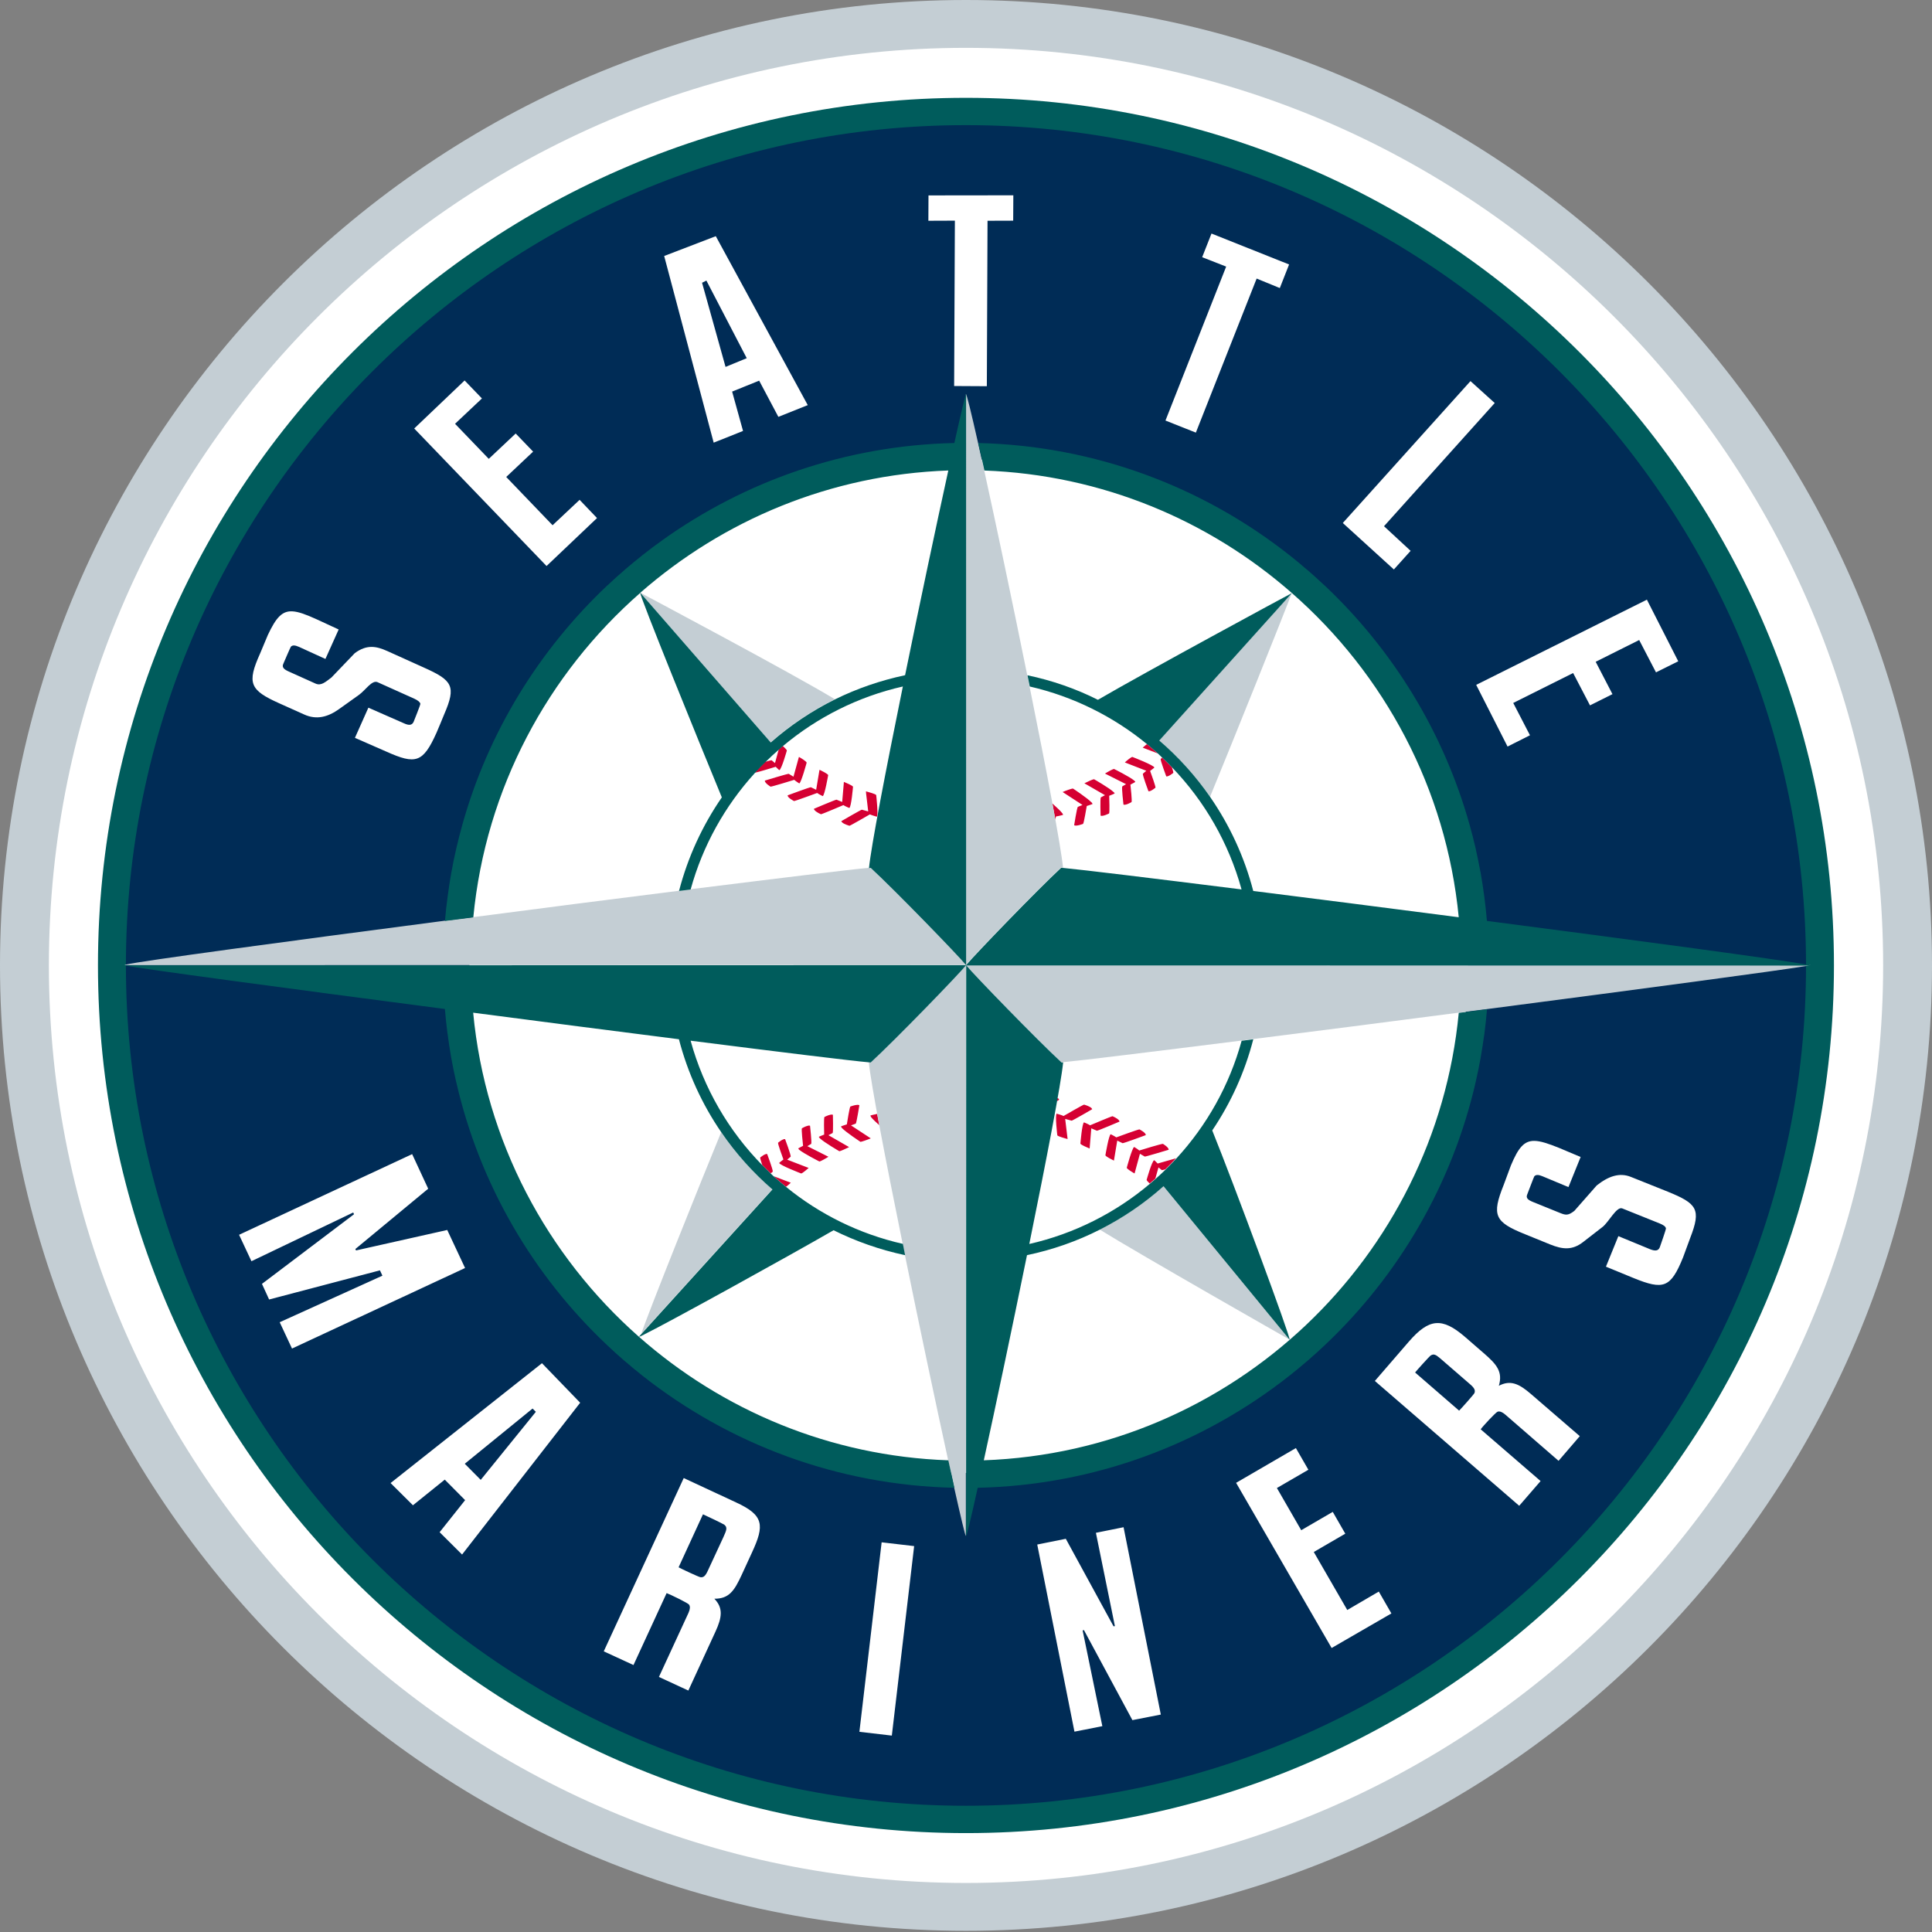
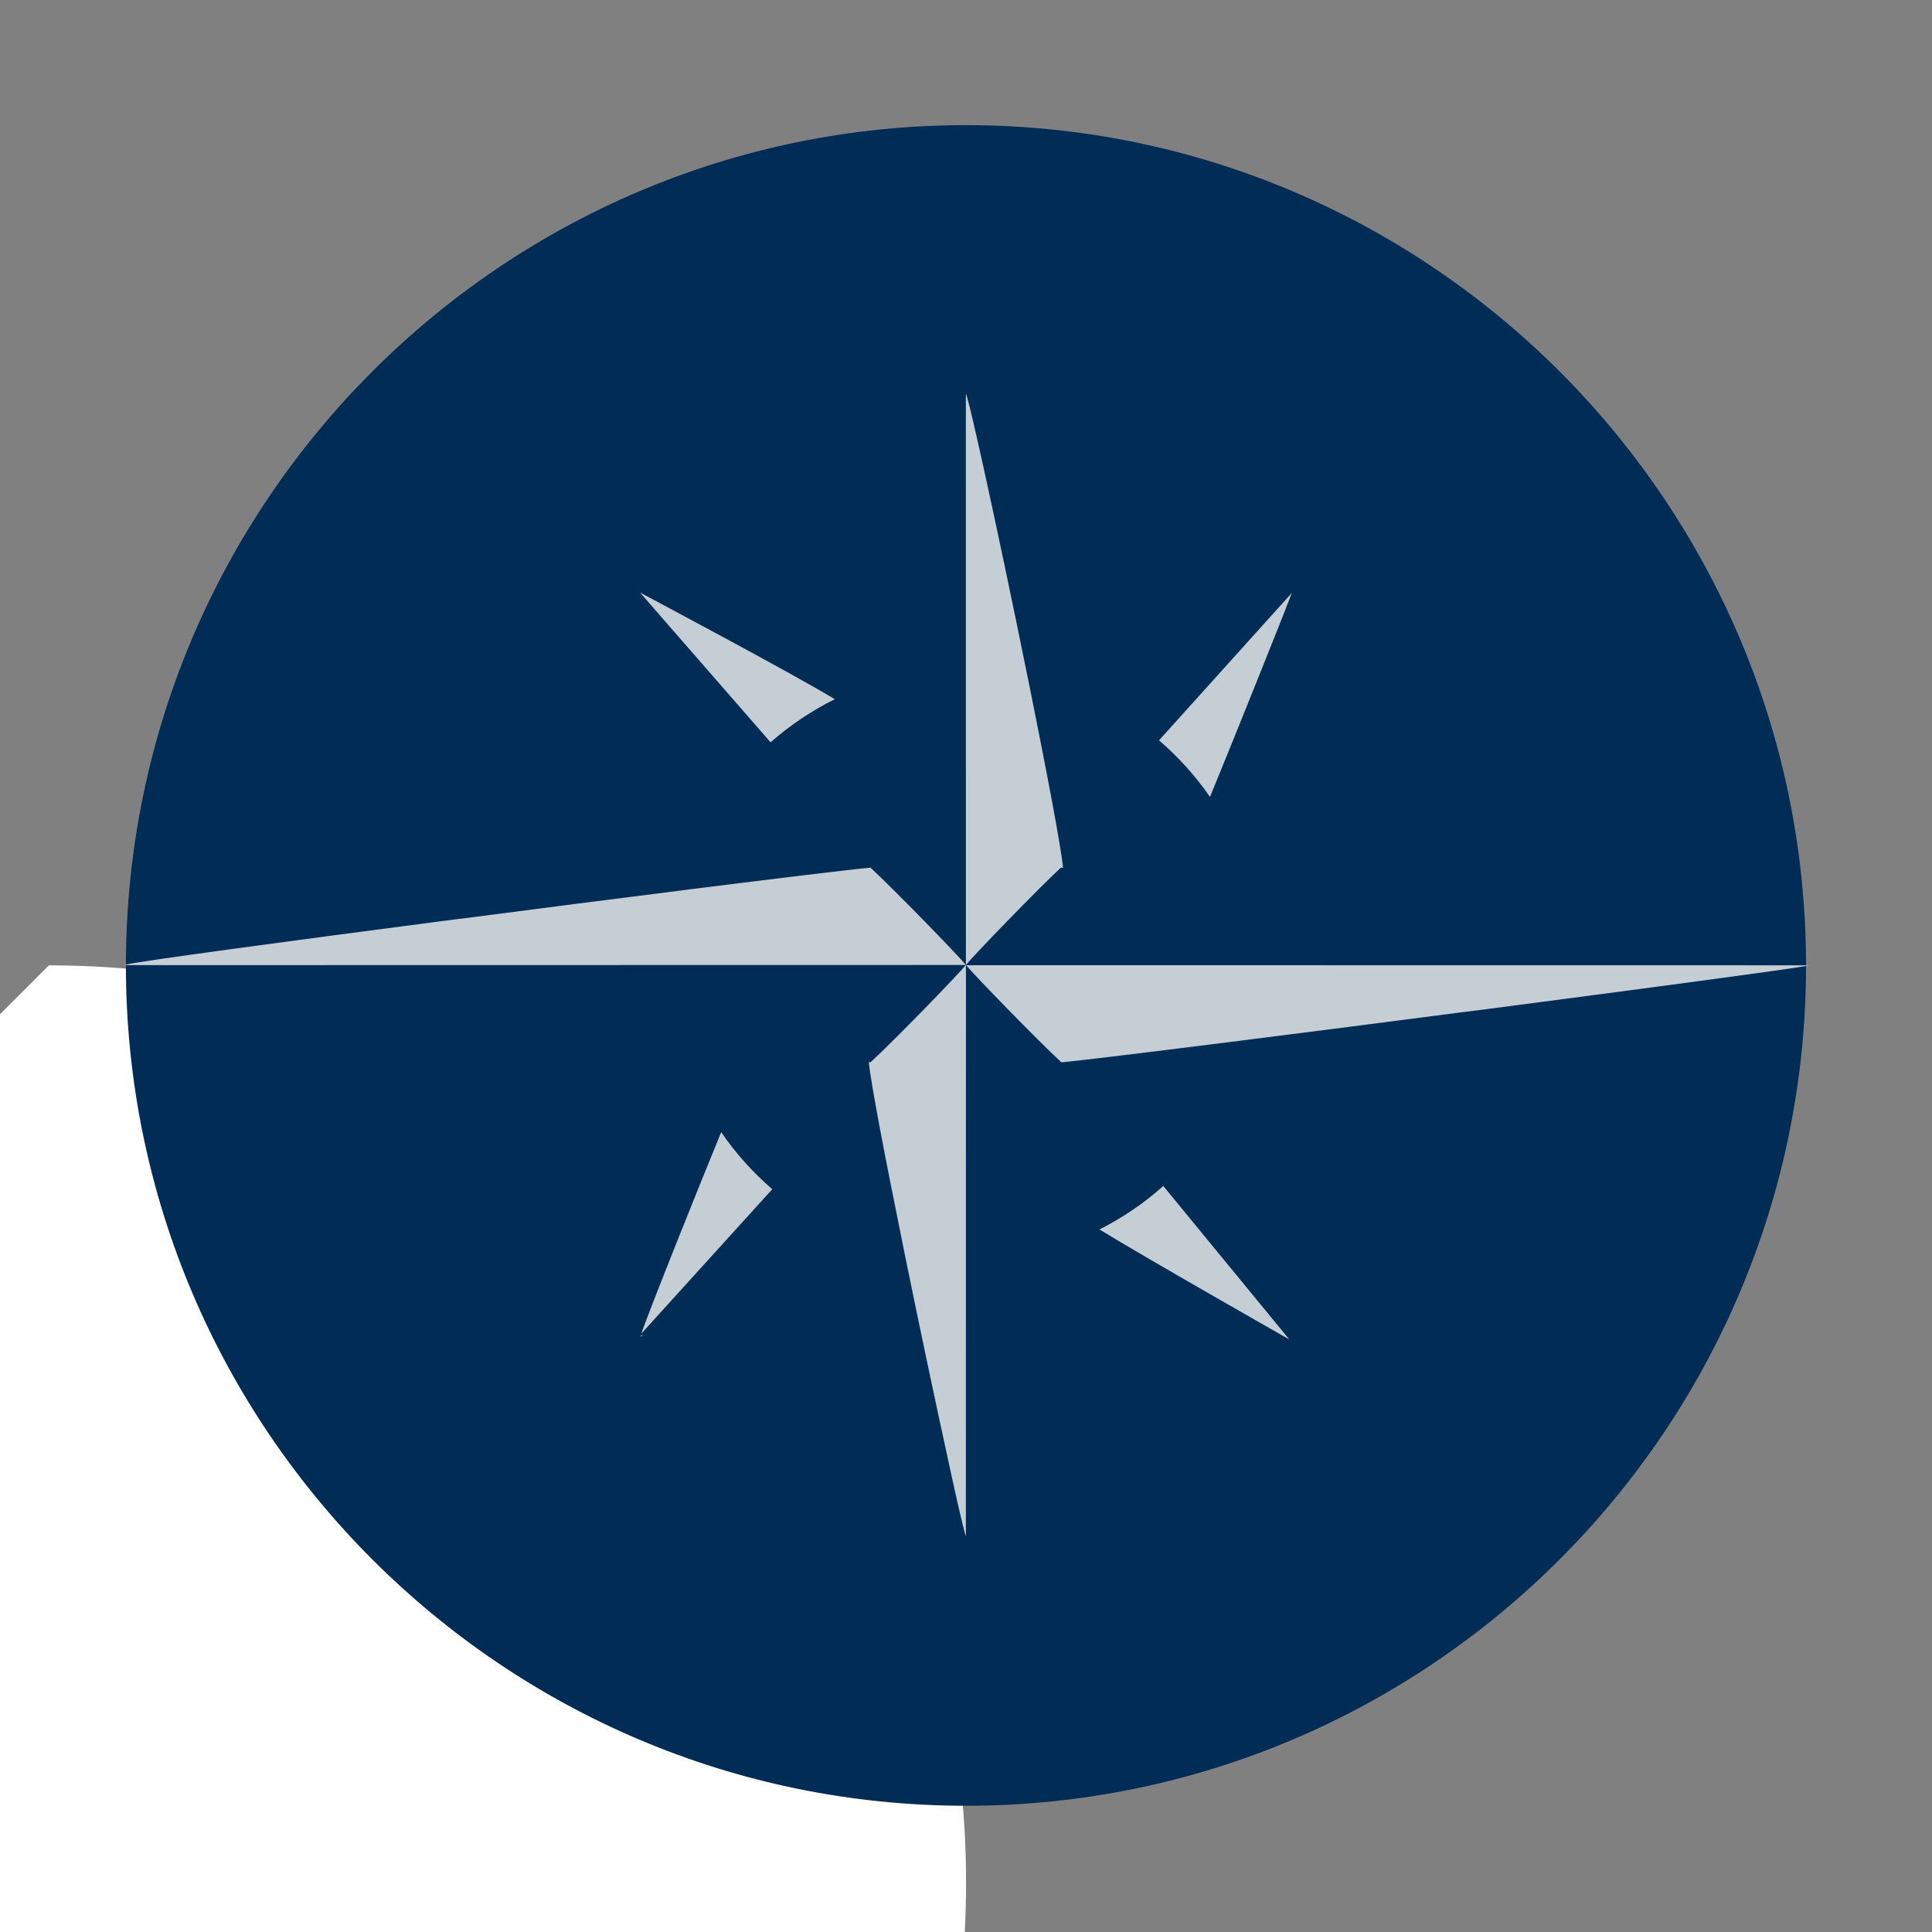
<svg xmlns="http://www.w3.org/2000/svg" clip-rule="evenodd" fill-rule="evenodd" width="300" height="300">
  <rect width="100%" height="100%" fill="#808080" stroke="none" />
  <rect id="backgroundrect" width="100%" height="100%" x="0" y="0" fill="none" stroke="none" />
  <g class="currentLayer" style="">
    <title>Layer 1</title>
-     <path d="m0,149.902 c0,82.66 67.288,149.913 150,149.913 s150,-67.253 150,-149.913 c0,-82.657 -67.288,-149.902 -150,-149.902 s-150,67.243 -150,149.902 " fill="#c4ced4" id="svg_1" class="" />
-     <path d="m7.592,149.902 c0,-78.564 63.877,-142.473 142.404,-142.473 c78.53,0 142.418,63.909 142.418,142.473 c0,78.567 -63.888,142.483 -142.418,142.483 c-78.527,0 -142.404,-63.914 -142.404,-142.483 " fill="#fff" id="svg_2" class="" />
-     <path d="m149.995,15.19 c-74.314,0 -134.783,60.418 -134.783,134.718 c0,74.292 60.468,134.736 134.783,134.736 c74.314,0 134.78,-60.444 134.78,-134.736 c0,-74.3 -60.465,-134.718 -134.78,-134.718 " fill="#005c5c" id="svg_3" class="" />
+     <path d="m7.592,149.902 c78.53,0 142.418,63.909 142.418,142.473 c0,78.567 -63.888,142.483 -142.418,142.483 c-78.527,0 -142.404,-63.914 -142.404,-142.483 " fill="#fff" id="svg_2" class="" />
    <path d="m149.995,280.398 c-71.921,0 -130.444,-58.53 -130.444,-130.483 c0,-71.943 58.524,-130.483 130.444,-130.483 c71.924,0 130.444,58.538 130.444,130.483 c0,71.953 -58.521,130.483 -130.444,130.483 " fill="#002c56" id="svg_4" class="" />
-     <path d="m157.348,30.327 l-13.172,0.016 l-0.019,3.936 l4.117,-0.016 l-0.116,25.678 l5.078,0.029 l0.107,-25.691 l3.984,-0.013 l0.023,-3.939 zm30.771,5.937 l-1.447,3.674 l3.727,1.457 l-9.425,23.907 l4.719,1.873 l9.438,-23.921 l3.597,1.474 l1.441,-3.663 zm-76.971,0.409 l-8.015,3.077 l7.687,28.984 l4.558,-1.817 l-1.694,-6.113 l4.199,-1.697 l2.981,5.62 l4.564,-1.82 zm-1.46,6.893 l6.265,12.053 l-3.29,1.353 l-3.647,-13.065 zm-37.542,15.51 l-7.826,7.46 l20.548,21.355 l7.836,-7.448 l-2.704,-2.829 l-4.196,3.944 l-7.198,-7.495 l4.176,-3.936 l-2.707,-2.812 l-4.18,3.934 l-5.236,-5.444 l4.176,-3.934 l-2.691,-2.794 zm156.188,0.103 l-19.824,22.03 l7.93,7.217 l2.599,-2.892 l-4.131,-3.823 l17.193,-19.131 l-3.763,-3.401 h-0.003 zm-77.924,12.146 c-42.526,0 -77.52,35.524 -77.52,78.694 v0.008 c0,43.171 34.994,78.694 77.52,78.694 s77.52,-35.524 77.52,-78.694 v-0.008 c0,-43.171 -34.994,-78.694 -77.52,-78.694 zm105.322,21.79 l-26.509,13.232 l4.869,9.577 l3.482,-1.751 l-2.599,-5.018 l9.302,-4.646 l2.618,5.021 l3.488,-1.744 l-2.605,-5.024 l6.754,-3.379 l2.611,5.021 l3.456,-1.718 l-4.869,-9.57 zm-210.338,1.812 c-1.591,-0.078 -2.529,0.967 -3.798,3.664 c-0.055,0.144 -1.119,2.686 -1.198,2.859 c-2.087,4.638 -1.613,5.714 2.985,7.767 l3.855,1.731 c1.906,0.859 3.661,0.412 5.444,-0.866 l3.068,-2.192 c0.993,-0.711 2.006,-2.342 2.876,-1.962 l5.728,2.574 c0.541,0.254 0.848,0.499 0.919,0.777 c0.034,0.137 -0.987,2.65 -1.042,2.794 c-0.254,0.573 -0.745,0.593 -1.505,0.239 l-5.523,-2.426 l-2.09,4.685 l4.869,2.132 c4.566,2.046 5.696,1.754 7.794,-2.912 c0.086,-0.16 1.126,-2.694 1.193,-2.863 c1.914,-4.407 1.286,-5.291 -3.186,-7.287 l-5.62,-2.537 c-1.757,-0.795 -3.217,-1.053 -5.073,0.315 l-3.627,3.786 c-0.935,0.696 -1.579,1.315 -2.445,0.95 l-4.201,-1.893 c-0.728,-0.325 -1.072,-0.652 -0.83,-1.176 c0.053,-0.118 1.11,-2.599 1.185,-2.678 c0.273,-0.263 0.638,-0.234 1.274,0.044 l4.086,1.867 l2.056,-4.577 l-3.412,-1.576 c-1.636,-0.743 -2.826,-1.193 -3.781,-1.24 l-0.002,0.002 zm192.863,82.228 c-1.592,-0.021 -2.485,1.047 -3.637,3.795 l-1.124,3.031 c-1.907,4.751 -1.392,5.775 3.282,7.655 l3.92,1.596 c1.941,0.783 3.448,0.953 5.165,-0.401 l2.97,-2.303 c0.971,-0.748 2.201,-3.248 3.073,-2.886 l5.829,2.343 c0.549,0.226 0.883,0.451 0.953,0.751 c0.036,0.129 -0.903,2.789 -0.959,2.946 c-0.236,0.573 -0.72,0.607 -1.504,0.297 l-4.927,-2.032 l-1.928,4.742 l4.298,1.767 c4.638,1.885 5.748,1.539 7.671,-3.196 c0.058,-0.17 1.063,-2.865 1.116,-3.035 c1.736,-4.459 1.066,-5.331 -3.472,-7.179 l-5.728,-2.293 c-1.786,-0.725 -3.516,-0.105 -5.321,1.324 l-3.471,3.947 c-0.921,0.712 -1.3,0.696 -2.188,0.334 l-4.252,-1.723 c-0.757,-0.308 -1.105,-0.604 -0.883,-1.142 c0.057,-0.126 1.043,-2.771 1.111,-2.844 c0.257,-0.273 0.659,-0.258 1.268,0 l4.031,1.681 l1.89,-4.675 l-3.35,-1.413 c-1.667,-0.67 -2.875,-1.076 -3.829,-1.089 zm-174.258,2.056 l-26.875,12.526 l1.92,4.104 l15.806,-7.566 l0.121,0.275 l-14.293,10.809 l1.11,2.426 l17.209,-4.527 l0.383,0.83 l-15.948,7.227 l1.911,4.088 l26.872,-12.507 l-2.768,-5.906 l-14.164,3.177 l-0.103,-0.221 l11.31,-9.364 l-2.492,-5.37 h0.002 zm158.952,26.244 c-1.342,0.123 -2.634,1.077 -4.202,2.889 l-5.262,6.089 l22.415,19.383 l3.319,-3.839 l-9.302,-8.035 c0.31,-0.449 2.327,-2.636 2.634,-2.737 c0.333,-0.102 0.711,0.05 1.164,0.433 l8.295,7.198 l3.296,-3.832 l-7.62,-6.575 c-1.851,-1.596 -3.172,-2.172 -4.947,-1.248 c0.643,-2.19 -0.342,-3.333 -2.369,-5.084 l-2.917,-2.531 c-1.772,-1.521 -3.162,-2.232 -4.504,-2.109 zm-0.436,4.881 c0.389,-0.045 0.772,0.284 1.423,0.854 l4.302,3.726 c0.672,0.57 0.896,0.959 0.707,1.407 c-0.121,0.239 -2.062,2.414 -2.376,2.721 l-6.835,-5.925 c0.242,-0.313 2.185,-2.466 2.374,-2.607 c0.142,-0.103 0.275,-0.161 0.404,-0.176 zm-138.36,1.344 l-23.506,18.606 l3.471,3.451 l4.942,-3.981 l3.161,3.186 l-3.958,4.977 l3.485,3.469 l18.338,-23.573 l-5.934,-6.139 l0.002,0.002 zm-1.457,7.037 l0.507,0.509 l-8.558,10.567 l-2.479,-2.502 zm118.526,6.139 l-9.283,5.397 l14.834,25.645 l9.28,-5.365 l-1.954,-3.395 l-4.897,2.862 l-5.2,-9.007 l4.892,-2.844 l-1.946,-3.385 l-4.895,2.846 l-3.779,-6.552 l4.889,-2.836 l-1.94,-3.366 zm-95.054,4.653 l-12.419,26.909 l4.616,2.129 l5.147,-11.169 c0.505,0.173 3.319,1.541 3.488,1.789 c0.194,0.312 0.158,0.691 -0.087,1.265 l-4.596,9.961 l4.567,2.114 l4.215,-9.157 c1.022,-2.222 1.211,-3.666 -0.178,-5.103 c2.292,0.019 3.11,-1.25 4.236,-3.679 l1.612,-3.505 c1.959,-4.231 1.859,-5.778 -2.479,-7.771 l-8.122,-3.782 zm2.986,5.633 c0.378,0.158 3.12,1.463 3.312,1.615 c0.541,0.425 0.333,0.875 -0.139,1.928 l-2.393,5.16 c-0.365,0.809 -0.659,1.142 -1.177,1.063 c-0.245,-0.026 -3.022,-1.326 -3.387,-1.539 zm65.312,2.004 l-4.296,0.867 l2.949,14.49 l-0.21,0.029 l-7.413,-13.589 l-4.435,0.891 l5.778,29.057 l4.33,-0.854 l-3.062,-14.869 l0.205,-0.047 l7.526,13.979 l4.411,-0.864 l-5.783,-29.093 v0.002 zm-37.567,2.342 l-3.454,29.425 l5.036,0.589 l3.466,-29.424 l-5.047,-0.589 v-0.002 z" fill="#fff" id="svg_5" class="" />
-     <path d="m178.1,115.542 c-0.21,0.152 -0.397,0.328 -0.397,0.328 l-0.262,0.226 l2.343,0.9 c-0.552,-0.499 -1.114,-0.984 -1.684,-1.454 zm-56.557,0.281 l-0.619,0.536 l-0.583,2.132 l-0.517,-0.433 c-0.071,-0.018 -0.48,0.086 -0.988,0.237 c-0.572,0.541 -1.108,1.116 -1.646,1.709 c0.762,-0.174 2.881,-0.822 3.264,-0.94 c0.226,0.255 0.556,0.525 0.556,0.525 c0.346,-0.092 1.176,-3.06 1.176,-3.06 c-0.052,-0.158 -0.451,-0.522 -0.643,-0.706 zm54.285,1.712 c-0.224,0.036 -0.906,0.625 -0.906,0.625 l-0.258,0.229 l3.332,1.297 l-0.533,0.459 c-0.065,0.234 0.867,2.72 0.867,2.72 c0.333,0.087 1.092,-0.556 1.092,-0.556 c0.037,-0.195 -0.661,-2.135 -0.833,-2.602 c0.284,-0.194 0.662,-0.522 0.662,-0.522 c-0.055,-0.359 -3.419,-1.649 -3.419,-1.649 l-0.003,-0.002 zm-51.772,0.003 l-0.073,0.258 l-0.772,2.808 l-0.736,-0.446 c-0.184,-0.021 -3.708,1.053 -3.708,1.053 c-0.05,0.381 0.885,0.942 0.885,0.942 c0.17,0.016 3.298,-0.938 3.676,-1.061 c0.283,0.26 0.785,0.556 0.785,0.556 c0.31,-0.134 1.145,-3.23 1.145,-3.23 c-0.094,-0.239 -0.956,-0.745 -0.956,-0.745 l-0.237,-0.134 l-0.008,-0.002 zm56.402,0.105 l-0.228,0.216 c-0.063,0.213 0.867,2.697 0.867,2.697 c0.334,0.087 1.095,-0.546 1.095,-0.546 c0.018,-0.081 -0.084,-0.443 -0.223,-0.867 c-0.489,-0.512 -0.992,-1.016 -1.512,-1.502 v0.002 zm-7.463,1.762 c-0.208,0 -1.079,0.515 -1.079,0.515 l-0.334,0.199 l3.27,1.646 l-0.589,0.35 c-0.116,0.21 0.189,2.817 0.189,2.817 c0.32,0.17 1.256,-0.384 1.256,-0.384 c0.099,-0.176 -0.128,-2.292 -0.178,-2.713 c0.331,-0.152 0.761,-0.413 0.761,-0.413 c0,-0.047 -0.048,-0.103 -0.132,-0.173 l0.016,-0.016 l-0.05,-0.023 c-0.649,-0.57 -3.13,-1.804 -3.13,-1.804 zm-45.743,0.129 l-0.05,0.294 l-0.47,2.81 l-0.817,-0.397 c-0.176,-0.018 -3.613,1.261 -3.613,1.261 c-0.015,0.383 0.995,0.887 0.995,0.887 c0.174,0.003 3.332,-1.164 3.589,-1.255 c0.317,0.228 0.87,0.489 0.87,0.489 c0.31,-0.152 0.846,-3.275 0.846,-3.275 c-0.123,-0.224 -1.092,-0.69 -1.092,-0.69 zm42.639,1.468 c-0.208,-0.011 -1.145,0.457 -1.145,0.457 l-0.363,0.17 l3.199,1.846 l-0.648,0.344 c-0.12,0.187 -0.037,2.829 -0.037,2.829 c0.315,0.184 1.321,-0.334 1.321,-0.334 c0.103,-0.17 0.034,-2.288 0.016,-2.742 c0.363,-0.123 0.849,-0.362 0.849,-0.362 c0,-0.039 -0.047,-0.099 -0.123,-0.181 l0.021,-0.008 l-0.069,-0.036 c-0.646,-0.625 -3.022,-1.983 -3.022,-1.983 zm-38.859,0.418 l-0.016,0.284 l-0.242,2.823 l-0.883,-0.354 c-0.176,0 -3.505,1.416 -3.505,1.416 c0,0.061 0.029,0.131 0.086,0.191 c0.257,0.341 1.003,0.656 1.003,0.656 c0.157,0 3.248,-1.318 3.485,-1.42 c0.333,0.221 0.924,0.447 0.924,0.447 c0.31,-0.16 0.572,-3.312 0.572,-3.312 c-0.141,-0.203 -1.142,-0.62 -1.142,-0.62 l-0.281,-0.111 zm35.587,1.029 c-0.208,-0.023 -1.237,0.378 -1.237,0.378 l-0.378,0.158 l3.085,2.009 l-0.727,0.299 c-0.141,0.158 -0.567,2.842 -0.567,2.842 c0.289,0.224 1.387,-0.205 1.387,-0.205 c0.134,-0.152 0.501,-2.41 0.57,-2.776 c0.367,-0.105 0.9,-0.308 0.9,-0.308 c0.003,-0.04 -0.044,-0.111 -0.116,-0.192 l0.034,-0.019 l-0.084,-0.04 c-0.612,-0.656 -2.862,-2.143 -2.862,-2.143 l-0.005,-0.002 zm-32.155,0.43 l0.023,0.325 l0.328,2.794 l-0.992,-0.268 c-0.171,0.027 -3.185,1.78 -3.185,1.78 c0.011,0.073 0.063,0.121 0.116,0.176 c0.3,0.31 1.151,0.539 1.151,0.539 c0.152,-0.019 2.973,-1.652 3.167,-1.768 c0.38,0.166 1.076,0.362 1.076,0.362 c0.265,-0.228 -0.092,-3.369 -0.092,-3.366 c-0.152,-0.189 -1.294,-0.489 -1.294,-0.489 l-0.299,-0.084 zm28.957,1.896 l0.457,2.536 l0.086,-0.53 c0.394,-0.05 1.106,-0.244 1.106,-0.244 c0.015,-0.032 -0.019,-0.103 -0.081,-0.189 l0.027,-0.016 l-0.05,-0.034 c-0.263,-0.365 -0.953,-0.992 -1.546,-1.525 v0.002 zm-13.254,3.731 l0.003,0.013 zm14.021,41.964 c-0.021,0.187 -0.057,0.362 -0.092,0.539 l0.368,-0.249 c-0.006,-0.068 -0.055,-0.124 -0.123,-0.174 zm4.144,1.056 c-0.158,0.015 -3.043,1.684 -3.177,1.764 c-0.368,-0.17 -1.079,-0.357 -1.079,-0.357 c-0.275,0.223 0.105,3.38 0.105,3.366 c0.157,0.184 1.286,0.486 1.286,0.486 l0.31,0.086 l-0.376,-3.127 l1.006,0.275 c0.17,-0.018 3.19,-1.781 3.19,-1.781 l-0.107,-0.178 h-0.01 c-0.302,-0.307 -1.148,-0.533 -1.148,-0.533 zm-35.233,0.036 c-0.436,0.024 -1.063,0.265 -1.063,0.265 c-0.118,0.145 -0.481,2.389 -0.539,2.766 c-0.378,0.105 -0.916,0.315 -0.916,0.315 c-0.002,0.036 0.158,0.255 0.158,0.255 c0.622,0.652 2.863,2.138 2.863,2.138 c0.191,0.015 1.231,-0.384 1.231,-0.384 l0.381,-0.15 l-3.069,-2.016 l0.741,-0.275 c0.126,-0.165 0.556,-2.852 0.556,-2.852 c-0.073,-0.057 -0.199,-0.071 -0.344,-0.063 zm3.104,1.407 c-0.386,0.066 -1.042,0.242 -1.042,0.242 c-0.015,0.047 0.016,0.115 0.086,0.199 l-0.029,0.003 l0.048,0.055 c0.224,0.292 0.749,0.783 1.265,1.252 c-0.105,-0.607 -0.223,-1.184 -0.328,-1.751 zm-7.217,0.116 c-0.415,0.071 -0.969,0.36 -0.969,0.36 c-0.108,0.163 -0.055,2.293 -0.04,2.731 c-0.36,0.132 -0.83,0.347 -0.83,0.347 c0,0.053 0.174,0.242 0.174,0.242 c0.646,0.623 3.006,1.995 3.006,1.995 c0.208,0 1.158,-0.467 1.158,-0.467 l0.362,-0.171 l-3.211,-1.848 l0.659,-0.341 c0.107,-0.194 0.036,-2.826 0.036,-2.826 c-0.082,-0.045 -0.205,-0.045 -0.344,-0.023 zm43.77,0.241 c-0.17,0 -3.296,1.336 -3.485,1.41 c-0.342,-0.212 -0.95,-0.455 -0.95,-0.455 c-0.3,0.158 -0.559,3.312 -0.559,3.312 c0.137,0.212 1.161,0.628 1.161,0.628 l0.275,0.12 l0.258,-3.135 l0.87,0.375 c0.178,0 3.511,-1.42 3.511,-1.42 c0,-0.066 -0.036,-0.134 -0.089,-0.195 h0.013 l-0.016,-0.01 c-0.26,-0.328 -0.99,-0.631 -0.99,-0.631 v0.002 zm-47.308,1.476 c-0.402,0.09 -0.933,0.404 -0.933,0.404 c-0.09,0.17 0.136,2.284 0.186,2.718 c-0.333,0.155 -0.761,0.407 -0.761,0.407 l0.124,0.168 l-0.006,0.003 l0.024,0.016 c0.623,0.556 3.152,1.838 3.152,1.838 c0.21,-0.015 1.076,-0.533 1.076,-0.533 l0.331,-0.199 l-3.278,-1.646 l0.602,-0.357 v-0.003 c0.107,-0.199 -0.182,-2.813 -0.182,-2.813 c-0.081,-0.039 -0.2,-0.034 -0.334,-0.003 zm51.485,0.57 c-0.17,-0.018 -3.395,1.164 -3.598,1.24 c-0.317,-0.228 -0.869,-0.489 -0.869,-0.489 c-0.3,0.152 -0.822,3.277 -0.822,3.277 c0.11,0.226 1.063,0.682 1.063,0.682 l0.262,0.136 l0.517,-3.104 l0.83,0.401 c0.173,0.018 3.598,-1.252 3.598,-1.252 c0.036,-0.386 -0.98,-0.89 -0.98,-0.89 zm-55.026,1.512 c-0.346,-0.082 -1.089,0.56 -1.089,0.56 c-0.05,0.191 0.661,2.132 0.83,2.6 c-0.278,0.187 -0.659,0.536 -0.659,0.536 c0.052,0.344 3.419,1.638 3.419,1.638 c0.224,-0.042 0.904,-0.644 0.904,-0.644 l0.257,-0.215 l-3.335,-1.287 l0.543,-0.464 c0.068,-0.228 -0.87,-2.725 -0.87,-2.725 zm58.673,0.735 c-0.173,-0.039 -3.277,0.903 -3.671,1.034 c-0.287,-0.254 -0.799,-0.551 -0.799,-0.551 c-0.318,0.137 -1.15,3.236 -1.15,3.236 c0.102,0.236 0.971,0.738 0.971,0.738 l0.245,0.139 l0.83,-3.057 l0.751,0.434 c0.173,0.018 3.71,-1.056 3.71,-1.056 c0.036,-0.376 -0.887,-0.917 -0.887,-0.917 zm-61.446,1.57 c-0.346,-0.081 -1.092,0.552 -1.092,0.552 c-0.019,0.105 0.136,0.631 0.328,1.19 c0.433,0.431 0.867,0.849 1.303,1.274 l0.321,-0.275 c0.065,-0.237 -0.867,-2.729 -0.867,-2.729 l0.006,-0.013 zm63.492,0.664 c-0.938,0.26 -2.527,0.728 -2.862,0.819 c-0.224,-0.242 -0.538,-0.52 -0.538,-0.52 c-0.363,0.105 -1.181,3.07 -1.181,3.07 c0.036,0.12 0.278,0.362 0.476,0.554 c0.3,-0.245 0.585,-0.502 0.88,-0.759 l0.486,-1.741 l0.514,0.415 c0.04,0.015 0.25,-0.034 0.546,-0.107 c0.57,-0.564 1.129,-1.139 1.678,-1.731 zm-62.502,2.787 c0.625,0.559 1.266,1.103 1.923,1.641 c0.245,-0.176 0.489,-0.388 0.489,-0.388 l0.258,-0.241 l-2.671,-1.013 z" fill="#d50032" id="svg_6" class="" />
    <path d="m149.98,61.175 l0.003,88.664 c-1.163,-1.445 -11.037,-11.622 -14.816,-15.112 l-0.262,0.031 c-2.725,0.234 -13.602,1.565 -27.689,3.322 l-1.804,0.239 c-9.789,1.231 -20.963,2.657 -31.943,4.096 c-1.476,0.171 -2.943,0.37 -4.404,0.554 c-24.689,3.224 -47.305,6.268 -49.529,6.814 c-0.12,0.026 -0.192,0.058 -0.189,0.082 l130.633,-0.023 c-1.166,1.458 -11.035,11.641 -14.813,15.113 l-0.262,-0.036 c0.328,3.346 2.581,15.055 5.255,28.19 c0.116,0.588 0.228,1.158 0.35,1.754 c2.29,11.234 4.839,23.277 6.715,31.849 l0.933,4.268 c1.04,4.65 1.733,7.544 1.82,7.529 l0.016,-88.633 h-0.036 l0.029,-0.039 l0.024,-0.027 c1.319,-1.599 11.001,-11.636 14.729,-15.084 l0.331,0.019 c-0.331,-3.35 -2.557,-15.058 -5.205,-28.17 c-0.123,-0.577 -0.239,-1.151 -0.36,-1.746 c-2.264,-11.211 -4.795,-23.204 -6.683,-31.79 c-0.334,-1.542 -0.661,-2.973 -0.953,-4.27 c-1.058,-4.703 -1.773,-7.631 -1.893,-7.595 zm-50.588,30.843 l20.263,23.248 c2.999,-2.639 6.35,-4.897 9.974,-6.694 c-6.559,-3.992 -30.238,-16.554 -30.238,-16.554 zm101.196,0.057 l-20.614,22.881 c3.002,2.581 5.657,5.531 7.913,8.79 c3.274,-7.946 11.867,-29.322 12.7,-31.672 zm80.309,57.749 l0.155,0.053 l0.06,-0.013 zm-130.881,0.053 c1.268,1.541 11.035,11.609 14.793,15.078 l0.247,-0.019 c2.686,-0.245 13.572,-1.579 27.707,-3.356 l1.807,-0.233 c9.776,-1.234 20.919,-2.66 31.903,-4.097 l4.386,-0.556 c23.592,-3.072 45.367,-5.985 49.526,-6.681 l0.581,-0.12 l-130.951,-0.016 zm-38.03,25.921 c-3.209,7.8 -11.271,27.898 -12.397,31.281 l20.33,-22.418 c-3.004,-2.595 -5.677,-5.57 -7.933,-8.863 zm68.65,8.359 c-2.985,2.671 -6.31,4.929 -9.905,6.751 c6.555,4.055 29.48,17.087 29.48,17.087 l-19.575,-23.837 zm-80.674,23.04 l-0.48,0.228 l-0.023,0.157 l0.502,-0.384 z" fill="#c4ced4" id="svg_7" class="" />
-     <path d="m230.889,142.989 c-0.105,-1.237 -0.242,-2.487 -0.401,-3.718 l-0.018,-0.126 c-0.158,-1.224 -0.351,-2.423 -0.557,-3.618 l-0.036,-0.173 c-0.223,-1.184 -0.465,-2.365 -0.728,-3.544 l-0.032,-0.153 c-0.275,-1.179 -0.575,-2.36 -0.9,-3.523 l-0.021,-0.071 c-4.025,-14.369 -11.917,-27.152 -22.488,-37.133 l-0.032,-0.016 c-0.867,-0.816 -1.741,-1.617 -2.643,-2.397 l-0.081,-0.05 c-0.901,-0.787 -1.807,-1.544 -2.743,-2.274 l-0.065,-0.05 c-13.347,-10.512 -30.058,-16.92 -48.241,-17.351 c0.292,1.297 0.62,2.727 0.953,4.271 c18.252,0.672 34.893,7.74 47.752,19.032 c-0.019,-0.018 -22.87,12.332 -30.123,16.571 c-3.423,-1.719 -7.099,-3.003 -10.943,-3.809 c0.12,0.593 0.236,1.169 0.359,1.744 c6.8,1.559 13.014,4.684 18.231,8.969 c0.57,0.47 1.136,0.953 1.685,1.452 c0.231,0.21 0.456,0.433 0.68,0.649 c0.522,0.485 1.021,0.99 1.509,1.499 c5.046,5.248 8.797,11.736 10.78,18.939 c-14.007,-1.756 -24.852,-3.072 -27.682,-3.335 l-0.33,-0.018 c-3.726,3.45 -13.411,13.487 -14.729,15.086 l-0.024,0.029 l-0.029,0.039 h0.036 l-0.018,88.647 c0.086,0.015 0.779,-2.883 1.807,-7.534 c18.217,-0.401 34.96,-6.823 48.328,-17.346 l0.061,-0.044 c0.937,-0.737 1.843,-1.502 2.756,-2.274 l0.058,-0.047 c0.905,-0.783 1.801,-1.596 2.67,-2.412 l0.018,-0.018 c11.47,-10.827 19.784,-24.949 23.429,-40.845 l0.015,-0.066 c0.275,-1.199 0.52,-2.4 0.741,-3.617 l0.021,-0.116 c0.21,-1.215 0.401,-2.436 0.57,-3.66 l0.015,-0.09 c0.16,-1.26 0.297,-2.508 0.402,-3.762 l-4.387,0.554 c-3.639,38.068 -35.107,68.101 -73.751,69.474 c1.88,-8.574 4.414,-20.617 6.707,-31.853 c3.983,-0.838 7.773,-2.168 11.294,-3.957 c3.592,-1.82 6.923,-4.08 9.905,-6.75 l19.578,23.838 c0.275,-0.105 -8.697,-24.31 -12.013,-32.499 c2.88,-4.264 5.054,-9.034 6.374,-14.153 l-1.811,0.234 c-1.893,6.91 -5.416,13.153 -10.134,18.275 c-0.549,0.59 -1.111,1.166 -1.68,1.733 c-0.506,0.491 -1.024,0.976 -1.544,1.429 c-0.296,0.26 -0.578,0.517 -0.88,0.762 c-5.317,4.494 -11.715,7.755 -18.732,9.351 c2.678,-13.156 4.931,-24.885 5.256,-28.196 l-0.242,0.018 c-3.759,-3.47 -13.531,-13.537 -14.797,-15.077 l130.968,0.015 h0.137 l-0.048,-0.015 l-0.155,-0.057 l-0.512,-0.087 c-4.108,-0.762 -25.902,-3.692 -49.548,-6.766 v-0.011 h0.003 zm-36.285,-4.639 c-1.371,-5.288 -3.657,-10.199 -6.676,-14.573 c-2.258,-3.261 -4.914,-6.211 -7.916,-8.792 l20.357,-22.628 l0.242,-0.263 c14.329,12.546 23.961,30.328 25.902,50.336 c-10.982,-1.426 -22.137,-2.851 -31.909,-4.082 m-125.521,18.34 c0.105,1.266 0.242,2.52 0.401,3.768 l0.018,0.076 c0.158,1.242 0.347,2.455 0.559,3.692 l0.016,0.084 c0.223,1.231 0.468,2.436 0.746,3.646 l0.015,0.032 c3.631,15.925 11.958,30.068 23.447,40.898 c0.88,0.833 1.769,1.646 2.683,2.429 l0.053,0.036 c0.906,0.78 1.824,1.549 2.765,2.286 l0.047,0.04 c13.379,10.527 30.141,16.95 48.364,17.349 c-0.284,-1.283 -0.594,-2.722 -0.938,-4.267 c-18.38,-0.643 -35.138,-7.79 -48.05,-19.188 c0.018,0.015 0.108,-0.018 0.297,-0.105 l0.483,-0.228 c3.993,-1.977 22.423,-12.152 29.448,-16.203 c3.481,1.73 7.202,3.04 11.108,3.87 c-0.123,-0.594 -0.231,-1.166 -0.347,-1.754 c-6.753,-1.53 -12.924,-4.599 -18.118,-8.831 c-0.659,-0.538 -1.299,-1.082 -1.924,-1.639 l-0.454,-0.433 c-0.435,-0.426 -0.867,-0.842 -1.297,-1.278 c-5.245,-5.325 -9.133,-11.971 -11.165,-19.368 c14.09,1.788 24.97,3.126 27.697,3.358 l0.26,0.029 c3.78,-3.471 13.657,-13.662 14.822,-15.116 l-130.654,0.024 l0.189,0.047 c2.216,0.47 24.826,3.505 49.532,6.736 v0.011 v-0.003 zm36.34,4.686 c1.362,5.238 3.607,10.118 6.589,14.458 c2.257,3.295 4.928,6.267 7.934,8.866 l-20.333,22.423 l-0.407,0.447 c-14.259,-12.578 -23.835,-30.333 -25.733,-50.318 c10.985,1.438 22.158,2.88 31.95,4.124 m44.589,-100.181 c-0.087,-0.008 -0.78,2.912 -1.82,7.598 h-0.018 c-16.902,0.38 -32.546,5.936 -45.39,15.137 l-0.036,0.029 c-0.971,0.693 -1.924,1.402 -2.862,2.152 l-0.084,0.066 c-0.924,0.732 -1.838,1.476 -2.73,2.245 l-0.082,0.079 c-0.9,0.766 -1.791,1.567 -2.657,2.394 l-0.021,0.006 c-10.582,9.992 -18.498,22.765 -22.52,37.165 l-0.016,0.068 c-0.331,1.157 -0.627,2.344 -0.901,3.524 l-0.037,0.155 c-0.276,1.163 -0.515,2.358 -0.728,3.541 l-0.036,0.174 c-0.207,1.195 -0.397,2.407 -0.557,3.62 l-0.015,0.128 c-0.168,1.231 -0.307,2.479 -0.41,3.728 l-0.003,0.003 c1.459,-0.187 2.93,-0.383 4.406,-0.559 c1.929,-20.04 11.578,-37.826 25.925,-50.386 c-0.123,0.433 9.249,23.491 12.665,31.754 c-3.008,4.368 -5.279,9.267 -6.647,14.537 l1.806,-0.241 c1.874,-6.816 5.338,-12.993 9.974,-18.079 c0.538,-0.59 1.079,-1.163 1.649,-1.707 c0.675,-0.675 1.373,-1.312 2.087,-1.937 l0.619,-0.536 c5.298,-4.448 11.646,-7.669 18.621,-9.254 c-2.672,13.119 -4.928,24.834 -5.258,28.194 l0.263,-0.032 c3.78,3.494 13.655,13.671 14.817,15.116 l-0.003,-88.679 v-0.003 zm-9.47,43.651 c-3.822,0.816 -7.477,2.071 -10.884,3.754 c-3.625,1.798 -6.975,4.054 -9.976,6.694 l-20.26,-23.248 c12.888,-11.283 29.548,-18.34 47.831,-18.986 c-1.88,8.577 -4.421,20.564 -6.711,31.787 " fill="#005c5c" id="svg_8" class="" />
  </g>
</svg>